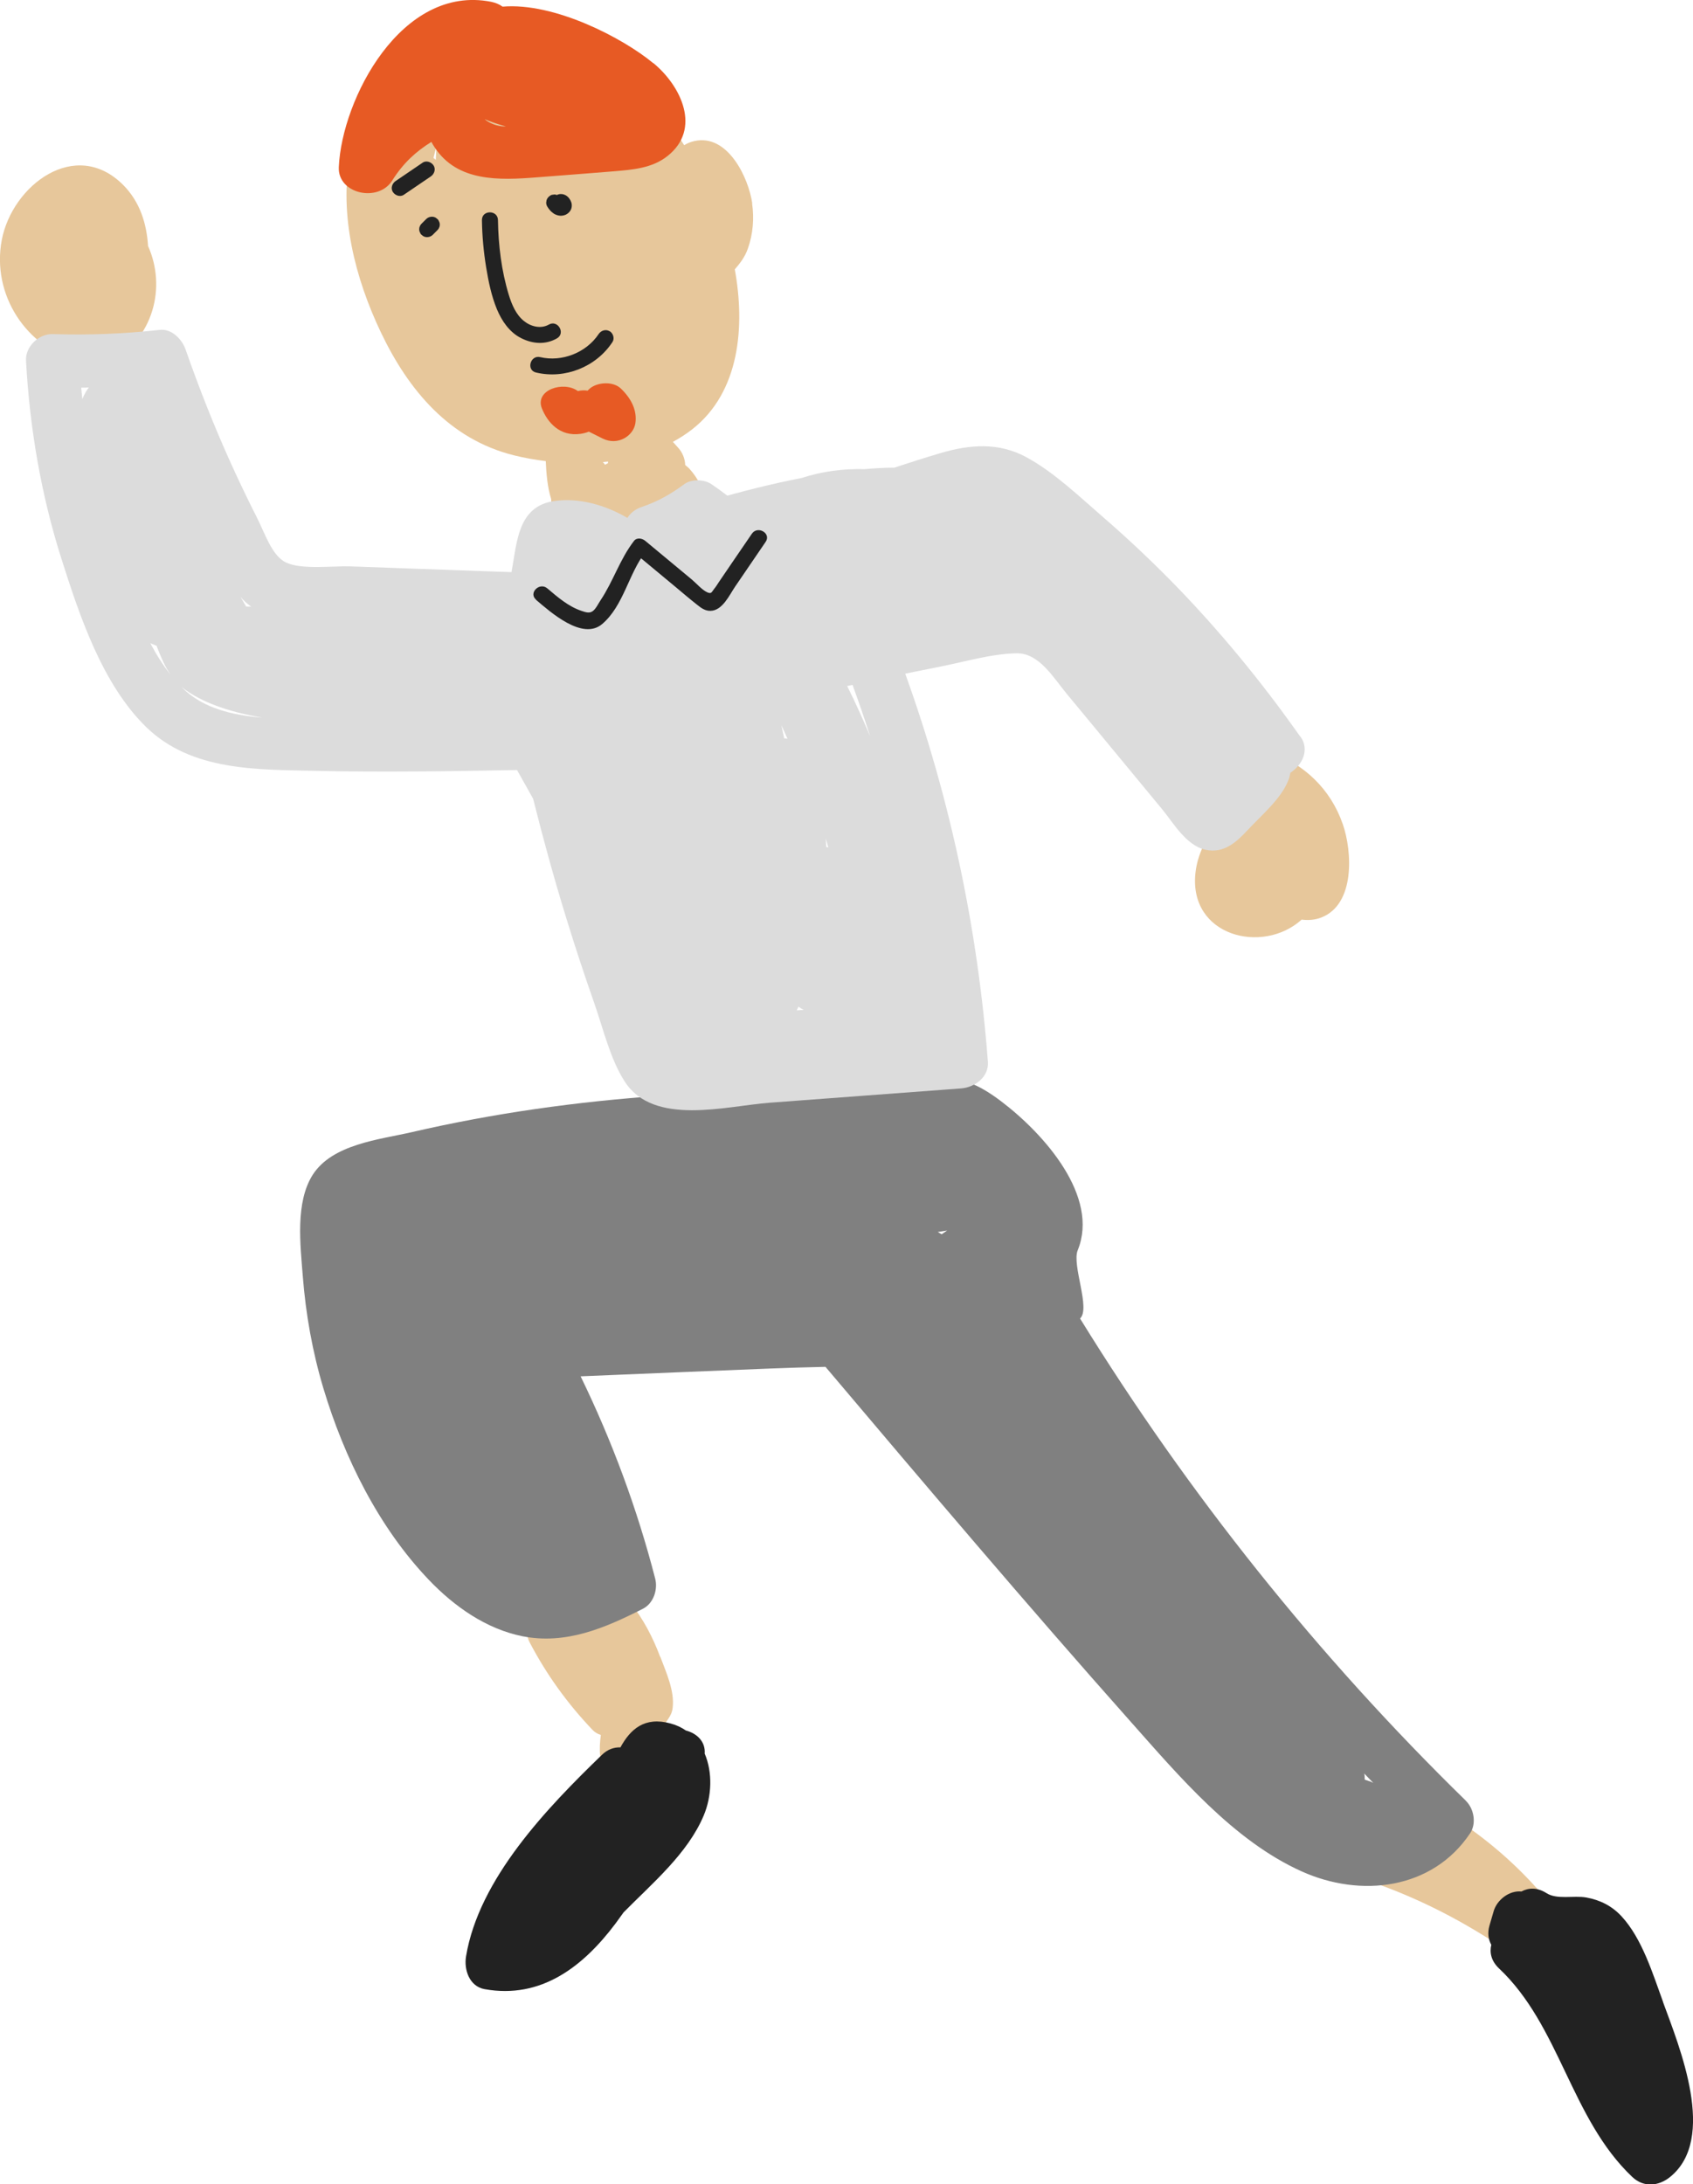
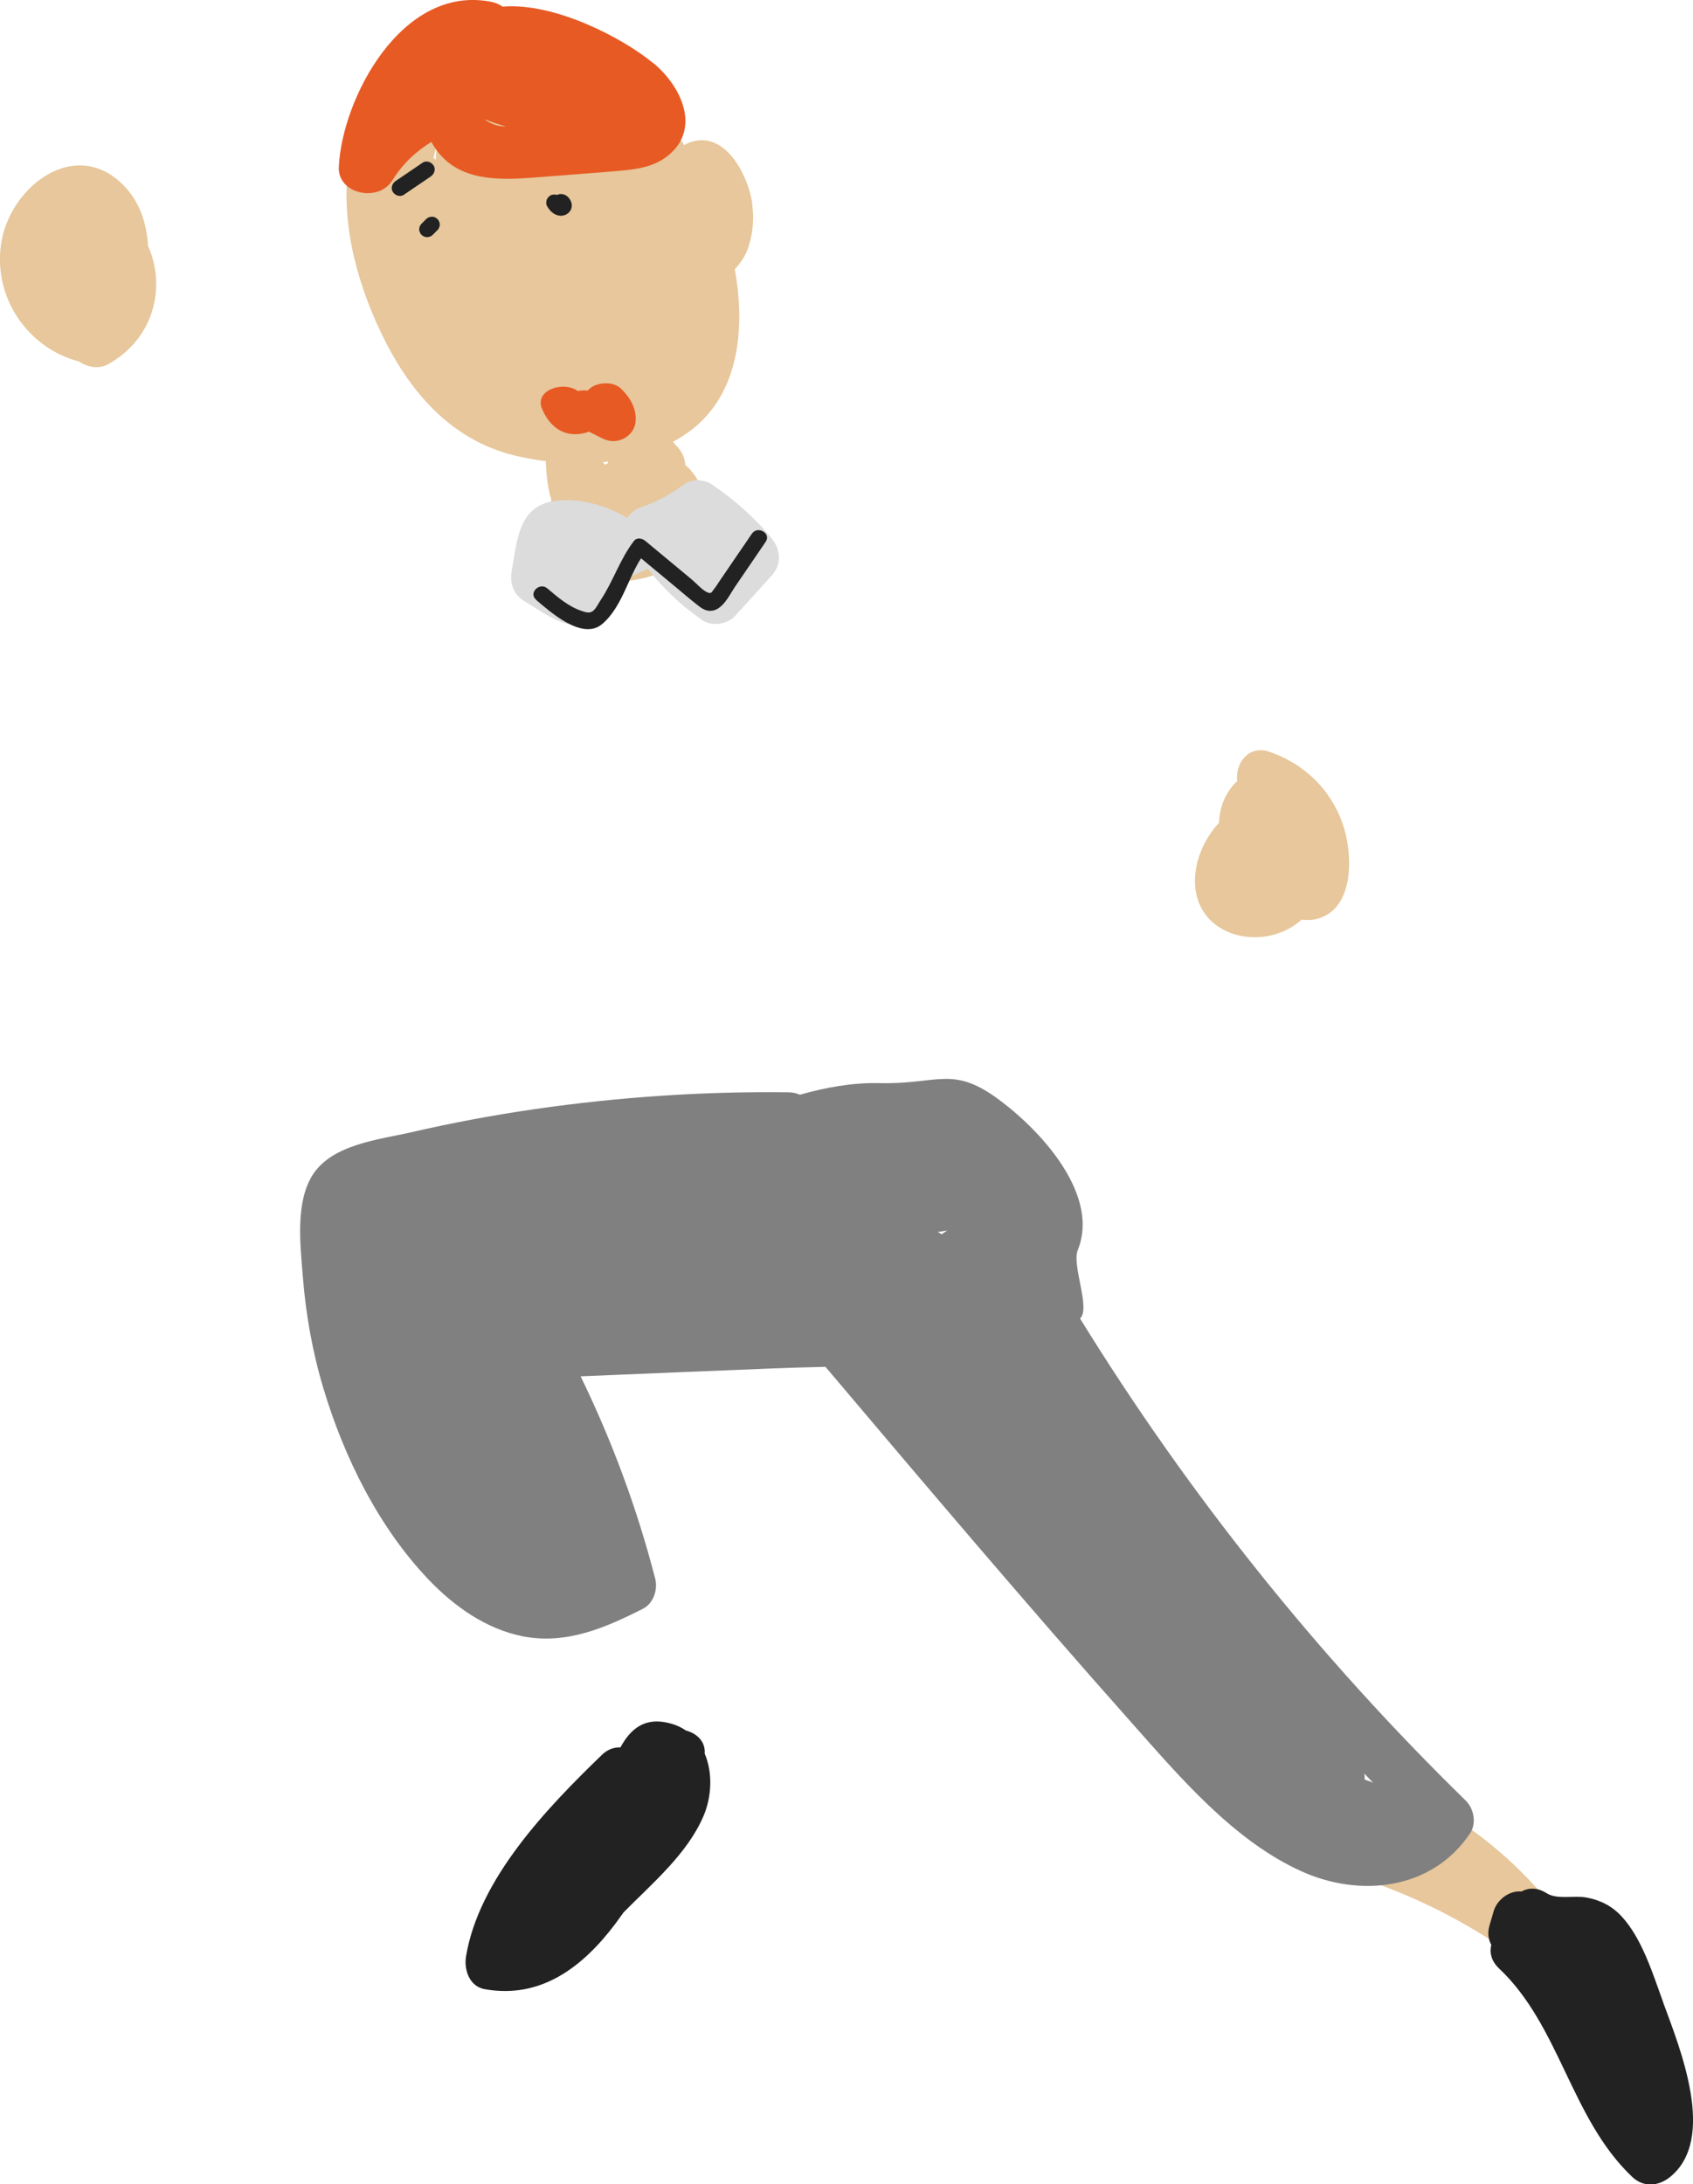
<svg xmlns="http://www.w3.org/2000/svg" id="_レイヤー_2" data-name="レイヤー 2" viewBox="0 0 160.75 207.33">
  <defs>
    <style>
      .cls-1 {
        fill: #e7c79b;
      }

      .cls-2 {
        fill: gray;
      }

      .cls-3 {
        fill: #222;
      }

      .cls-4 {
        fill: #e75a24;
      }

      .cls-5 {
        fill: #dcdcdc;
      }
    </style>
  </defs>
  <g id="_テキスト" data-name="テキスト">
    <g>
      <path class="cls-1" d="M146.37,179.69c-.21-.22-.43-.44-.64-.66-.04-.05-.08-.1-.13-.15-2.34-2.54-4.97-4.71-7.88-6.57-.87-.56-1.72-.51-2.37-.13-1.42-.53-2.9.46-3.34,1.73-.23-.08-.46-.17-.69-.25-3.09-1.05-4.42,3.83-1.35,4.88,4.34,1.48,8.37,3.5,12.2,6.01,1.2.79,2.53.25,3.27-.73,1.43-.65,2.35-2.64.93-4.14Z" />
      <path class="cls-3" d="M157.91,190.03c-.97-2.65-1.99-6.03-3.95-8.14-.91-.98-2.02-1.54-3.33-1.78-1.2-.22-2.82.24-3.83-.44-.86-.53-1.68-.49-2.34-.13-1.16-.12-2.33.8-2.64,1.88-.13.45-.26.89-.39,1.34-.21.72-.11,1.34.17,1.84-.18.73-.01,1.53.71,2.22,5.84,5.49,6.81,14.26,12.68,19.82,1.07,1.01,2.49.88,3.58,0,4.5-3.63.9-12.32-.66-16.59Z" />
      <g>
-         <path class="cls-1" d="M62.68,157.26c-.71-1.89-1.6-3.58-2.85-5.17-.88-1.13-3.03-.5-3.27.86,0,.02,0,.04,0,.06-1.13-.3-2.41.43-2.57,1.5-.11-.2-.22-.4-.32-.6-1.17-2.24-4.55-.26-3.38,1.98,1.6,3.06,3.61,5.84,5.99,8.33.21.22.48.37.77.46-.09.69-.14,1.34-.06,2.06.14,1.25,1.14,2.24,2.48,1.89,1.49-.4,2.76-1.42,3.27-2.92.2-.61.13-1.55.17-1.65.29-.74.86-1.06.96-1.97.19-1.6-.62-3.35-1.17-4.82Z" />
        <path class="cls-3" d="M66.91,166.46c.09-1.15-.74-1.93-1.78-2.2-.42-.29-.9-.52-1.46-.67-2.47-.68-3.82.55-4.76,2.27-.6-.02-1.22.18-1.77.72-5.17,5-11.67,11.74-12.89,19.12-.21,1.25.31,2.85,1.77,3.11,5.37.96,9.36-2.15,12.43-6.24.26-.35.51-.7.76-1.05,2.73-2.77,6.09-5.58,7.61-9.2.76-1.81.86-4.07.09-5.87Z" />
        <path class="cls-2" d="M139.19,170.93c-14.05-13.72-26.34-29.09-36.64-45.78,1.03-.94-.8-5.07-.22-6.48,2.07-5.08-3.14-11.01-7.29-14.15-4.59-3.48-5.85-1.58-11.51-1.71-2.62-.06-5.13.41-7.58,1.1-.31-.14-.66-.22-1.07-.23-8.05-.1-16.08.44-24.05,1.59-3.95.57-7.87,1.3-11.76,2.2-3.05.7-7.5,1.13-9.37,4.03-1.68,2.62-1.18,6.68-.95,9.63.28,3.61.92,7.2,1.96,10.66,1.97,6.56,5.25,13.2,10.02,18.18,2.39,2.5,5.42,4.65,8.87,5.34,4.13.82,7.84-.78,11.45-2.61,1-.51,1.43-1.82,1.16-2.86-1.71-6.63-4.09-13.05-7.08-19.2,6-.25,11.99-.5,17.99-.74,1.74-.07,3.5-.12,5.26-.16,9.55,11.29,19.12,22.59,28.95,33.65,4.63,5.21,9.77,11.32,16.26,14.24,5.59,2.52,12.41,1.75,16-3.62.61-.92.37-2.32-.4-3.07ZM89.42,117.16c-.13-.07-.25-.14-.38-.22.3-.05.59-.09.89-.14-.17.12-.34.24-.51.35ZM130.01,169.07c-.15-.05-.29-.1-.43-.15,0-.19,0-.39-.05-.58.29.3.58.6.86.89-.12-.06-.24-.12-.38-.17Z" />
        <path class="cls-1" d="M14.06,23.39c-.13-2.15-.76-4.22-2.36-5.83-4.53-4.54-10.54.03-11.53,5.21-.99,5.21,2.33,10.25,7.35,11.55.8.55,1.88.74,2.77.24,4.38-2.46,5.48-7.36,3.78-11.18Z" />
        <path class="cls-1" d="M127.49,78.21c-1.15-3.31-3.67-5.72-6.96-6.85-2.01-.69-3.27,1.14-3.06,2.79-.13.12-.26.25-.39.4-.88,1.03-1.29,2.28-1.34,3.56-1.22,1.31-2.04,3.03-2.23,4.72-.68,6.03,6.37,7.81,10.08,4.46.65.08,1.29.03,1.89-.21,3.2-1.27,2.92-6.26,2.01-8.88Z" />
        <path class="cls-1" d="M71.43,19.32c-.36-2.49-2.35-6.64-5.5-5.93-.37.08-.69.22-.97.39-1.46-2.35-3.12-4.57-4.82-6.68-1.79-2.22-3.77-3.98-6.55-4.79-1.68-.49-3.86-.87-5.92-.82-.54-.71-1.42-1.11-2.54-.77-5.2,1.61-9.04,5.65-10.95,10.66-1.09.58-1.73,1.89-.95,3.38,0,0,0,0,0,0-1.04,5.68.49,11.66,2.94,16.8,2.62,5.49,6.52,10.14,12.63,11.66.96.24,1.98.42,3.02.55.05,1.22.17,2.5.51,3.59,0,.16.02.31.05.47-.41,2.45-.69,5.25,1.5,6.55,2.26,1.34,6.46.97,8.77.01,2.63-1.08,4.62-3.71,4.33-6.64-.12-1.24-.7-2.35-1.53-3.27-.08-.08-.21-.2-.39-.34-.02-.6-.25-1.2-.72-1.7-.16-.17-.3-.33-.45-.5.64-.34,1.24-.73,1.81-1.17,4.57-3.55,5.05-9.83,4.07-15.2.49-.57.96-1.17,1.24-1.97.49-1.38.61-2.86.4-4.31ZM41.38,15.17c-.07-.06-.14-.12-.22-.18.08-.36.18-.72.29-1.07-.03.41-.06.83-.07,1.25ZM57.73,43.96c-.1.05-.19.1-.28.15-.06-.09-.14-.17-.21-.25.16-.02.33-.03.49-.05,0,.05,0,.1,0,.15ZM55.89,9.67c-.6-.5-1.22-.98-1.84-1.43-.38-.27-.76-.54-1.15-.79,1.1.48,2.09,1.27,2.99,2.22ZM49.29,11.22c.19.07.38.16.59.28.95.54,1.87,1.19,2.76,1.91-.34-.16-.68-.3-1.03-.42-.74-.63-1.51-1.22-2.32-1.77Z" />
        <path class="cls-4" d="M62.03,6c-2.89-2.4-9.4-5.79-14.31-5.37-.29-.21-.65-.37-1.09-.46-8.51-1.67-14.17,9.23-14.46,15.69-.12,2.55,3.74,3.39,5.07,1.28,1.06-1.69,2.29-2.78,3.72-3.67.09.17.19.34.3.5,2.15,3.3,6.13,3.15,9.75,2.86,2.42-.19,4.85-.37,7.27-.57,1.81-.15,3.66-.3,5.1-1.45,3.24-2.56,1.31-6.63-1.34-8.82ZM46.03,11.32c.51.21,1.04.4,1.58.56.14.04.29.08.43.12-.07,0-.15,0-.22,0-.66-.04-1.33-.29-1.79-.67Z" />
-         <path class="cls-5" d="M123.46,69.92c-3.63-5.15-7.63-10.03-12.03-14.54-2.13-2.17-4.34-4.26-6.64-6.25-2.28-1.97-4.69-4.3-7.35-5.74-2.64-1.43-5.39-1.2-8.18-.37-1.46.43-2.91.9-4.35,1.37-.94,0-1.88.06-2.82.14-1.98-.05-3.98.19-6.01.85-2.91.56-5.76,1.3-8.44,2.06-1.87.53-2.42,2.85-1.12,4.23.35.37.72.73,1.09,1.07-.43.9-.77,1.84-1.05,2.81-.04-.7-.36-1.24-.82-1.61-.37-.74-.76-1.47-1.19-2.18-.81-1.36-2.85-1.72-3.98-.51-1.72,1.85-3.07,3.95-4.03,6.18-1.05-.64-2.63-.33-3.45.67.63-1.47-.11-3.64-2.22-3.71-4.02-.14-8.04-.29-12.06-.43-1.84-.07-3.69-.13-5.53-.2-1.66-.06-4.6.34-6.11-.36-1.35-.63-2.03-2.81-2.72-4.16-.86-1.7-1.69-3.42-2.48-5.16-1.62-3.57-3.06-7.22-4.35-10.91-.34-.96-1.3-1.98-2.44-1.86-3.39.38-6.77.51-10.18.4-1.31-.04-2.61,1.19-2.53,2.53.35,6.39,1.43,12.73,3.37,18.82,1.72,5.41,3.88,11.9,8.05,15.96,4.3,4.18,10.5,4.02,16.1,4.15,6.37.14,12.73.04,19.1-.08.52.91,1.02,1.82,1.53,2.73.95,3.78,1.98,7.54,3.13,11.27.84,2.74,1.74,5.47,2.69,8.17.84,2.4,1.5,5.27,2.89,7.42,2.75,4.24,9.61,2.3,13.74,1.99,6.07-.45,12.13-.91,18.2-1.36,1.28-.1,2.64-1.08,2.53-2.53-.96-12.6-3.57-24.97-7.85-36.84,1.08-.22,2.17-.44,3.25-.65,2.35-.46,4.93-1.24,7.33-1.28,2.14-.03,3.5,2.33,4.72,3.8,1.56,1.89,3.12,3.78,4.69,5.67,1.46,1.76,2.92,3.53,4.37,5.29,1.11,1.34,2.31,3.49,4.16,3.89,1.78.38,2.96-.76,4.07-1.95,1.23-1.32,3.11-2.9,3.78-4.63.1-.24.16-.49.2-.73,1.11-.72,1.86-2.16.96-3.43ZM7.82,37.89c-.04-.36-.08-.73-.11-1.09.24,0,.48-.01.72-.02-.25.33-.45.7-.61,1.1ZM14.27,61.05c.2.09.4.17.6.25.05.12.09.25.14.37.34.87.69,1.66,1.18,2.37-.72-.91-1.35-1.92-1.92-2.99ZM23.78,57.53s.06.03.09.05c-.17,0-.33,0-.5-.01-.18-.3-.36-.61-.53-.91.28.33.59.62.94.87ZM17.46,65.43c-.08-.07-.15-.15-.22-.23.14.12.28.23.44.34,1.99,1.37,4.59,2.13,7.23,2.58-2.85-.23-5.56-.9-7.45-2.69ZM80.44,65.12c.17-.04.34-.08.51-.11.59,1.62,1.15,3.25,1.67,4.88-.68-1.62-1.4-3.21-2.18-4.77ZM78.65,80.44c-.07-.02-.13-.04-.2-.05-.01-.27-.02-.53-.04-.8.08.28.16.57.24.85ZM75.81,95.55c.16.12.32.22.5.31-.22.01-.44.03-.66.04.06-.11.12-.23.16-.35ZM74.77,70.12c-.1-.02-.21-.02-.31-.03-.09-.42-.18-.84-.27-1.26.2.43.39.85.58,1.28Z" />
        <path class="cls-5" d="M73.25,51.07c-1.65-2-3.57-3.67-5.71-5.12-.68-.46-1.88-.5-2.56,0-1.27.94-2.55,1.67-4.05,2.17-.63.21-1.08.59-1.36,1.04-2.07-1.22-4.62-1.95-6.97-1.6-3.42.51-3.51,3.87-4.01,6.61-.21,1.13.14,2.25,1.16,2.86,2.05,1.22,4.66,3.41,7.05,1.71.9-.64,1.42-1.62,2-2.54.21-.33.64-1.12,1.05-1.54.31-.06.62-.18.9-.35.28-.07.53-.19.75-.33,1.5,1.91,3.18,3.51,5.21,4.9.88.6,2.35.39,3.07-.4,1.16-1.27,2.31-2.54,3.47-3.82.99-1.08.91-2.48,0-3.58Z" />
        <path class="cls-3" d="M50.89,56.93c1.37,1.16,4.41,3.9,6.29,2.3,2.02-1.72,2.5-4.76,4.08-6.8h-1.07c1.32,1.09,2.63,2.18,3.95,3.28.68.57,1.36,1.15,2.06,1.7.37.3.77.59,1.27.57,1.14-.03,1.79-1.51,2.33-2.3.97-1.42,1.93-2.83,2.9-4.25.55-.81-.76-1.57-1.31-.77-.67.98-1.34,1.96-2.01,2.94-.37.54-.74,1.09-1.11,1.63-.15.22-.28.45-.45.65-.26.33-.26.52-.67.34-.5-.23-1.03-.85-1.46-1.21-.47-.39-.95-.79-1.42-1.18-1-.83-2-1.66-3-2.49-.28-.24-.8-.35-1.07,0-1.34,1.73-1.97,3.83-3.18,5.64-.21.31-.45.84-.77,1.05s-.68.07-1.05-.05c-1.24-.42-2.25-1.3-3.23-2.13-.74-.63-1.82.44-1.07,1.07h0Z" />
-         <path class="cls-3" d="M45.76,20.9c.02,1.5.16,3,.4,4.48.22,1.34.5,2.71,1.02,3.97.47,1.12,1.19,2.19,2.31,2.75s2.32.63,3.39.02c.85-.49.08-1.8-.77-1.31-.76.43-1.7.19-2.35-.33-.77-.61-1.17-1.58-1.45-2.49-.7-2.29-.99-4.71-1.03-7.1-.01-.98-1.53-.98-1.52,0h0Z" />
        <path class="cls-3" d="M41.69,21.03c-.03-.09-.08-.18-.16-.24l-.15-.12c-.12-.07-.25-.1-.38-.1-.07,0-.13.02-.2.03-.13.04-.24.1-.34.2l-.43.43c-.07.07-.13.15-.16.24-.05.09-.07.19-.07.29,0,.1.02.2.07.29.03.09.08.18.16.24l.15.12c.12.07.25.1.38.1.07,0,.13-.02.2-.03.13-.04.24-.1.34-.2l.43-.43c.07-.07.13-.15.16-.24.05-.09.07-.19.07-.29,0-.1-.02-.2-.07-.29Z" />
        <path class="cls-3" d="M54.29,19.49c0-.09-.01-.18-.04-.27-.09-.27-.27-.53-.53-.68-.21-.12-.46-.16-.7-.09-.05.01-.1.04-.14.06-.02,0-.04-.02-.06-.02-.1-.03-.2-.04-.3-.01-.1,0-.2.03-.28.09-.16.1-.3.26-.35.45,0,.07-.02.13-.03.2,0,.14.03.26.1.38.08.14.18.27.29.39.03.04.07.07.11.11.08.07.17.14.26.2.19.11.4.17.62.18.2,0,.44-.06.6-.17.2-.13.36-.32.42-.56.02-.07.03-.16.03-.23,0-.01,0-.02,0-.04Z" />
        <path class="cls-3" d="M41.17,15.71c-.21-.33-.69-.51-1.04-.27-.85.58-1.71,1.16-2.56,1.74-.33.22-.5.68-.27,1.04.21.33.69.51,1.04.27.85-.58,1.71-1.16,2.56-1.74.33-.22.5-.68.27-1.04Z" />
-         <path class="cls-3" d="M57.88,31.44c-.37-.22-.81-.07-1.04.27-1.18,1.78-3.51,2.67-5.54,2.19-.95-.23-1.36,1.24-.4,1.46,2.74.65,5.7-.53,7.25-2.89.23-.34.07-.84-.27-1.04Z" />
        <path class="cls-4" d="M58.94,36.87c-.73-.69-2.18-.61-2.93,0-.08.07-.15.14-.22.21-.32-.05-.63-.03-.92.04-1.36-1-4.11-.11-3.42,1.64.53,1.33,1.7,2.7,3.67,2.42.28-.04.55-.11.79-.21.43.22.87.43,1.3.65,1.47.73,2.94-.26,3.12-1.45.18-1.24-.42-2.38-1.4-3.31Z" />
      </g>
    </g>
  </g>
</svg>